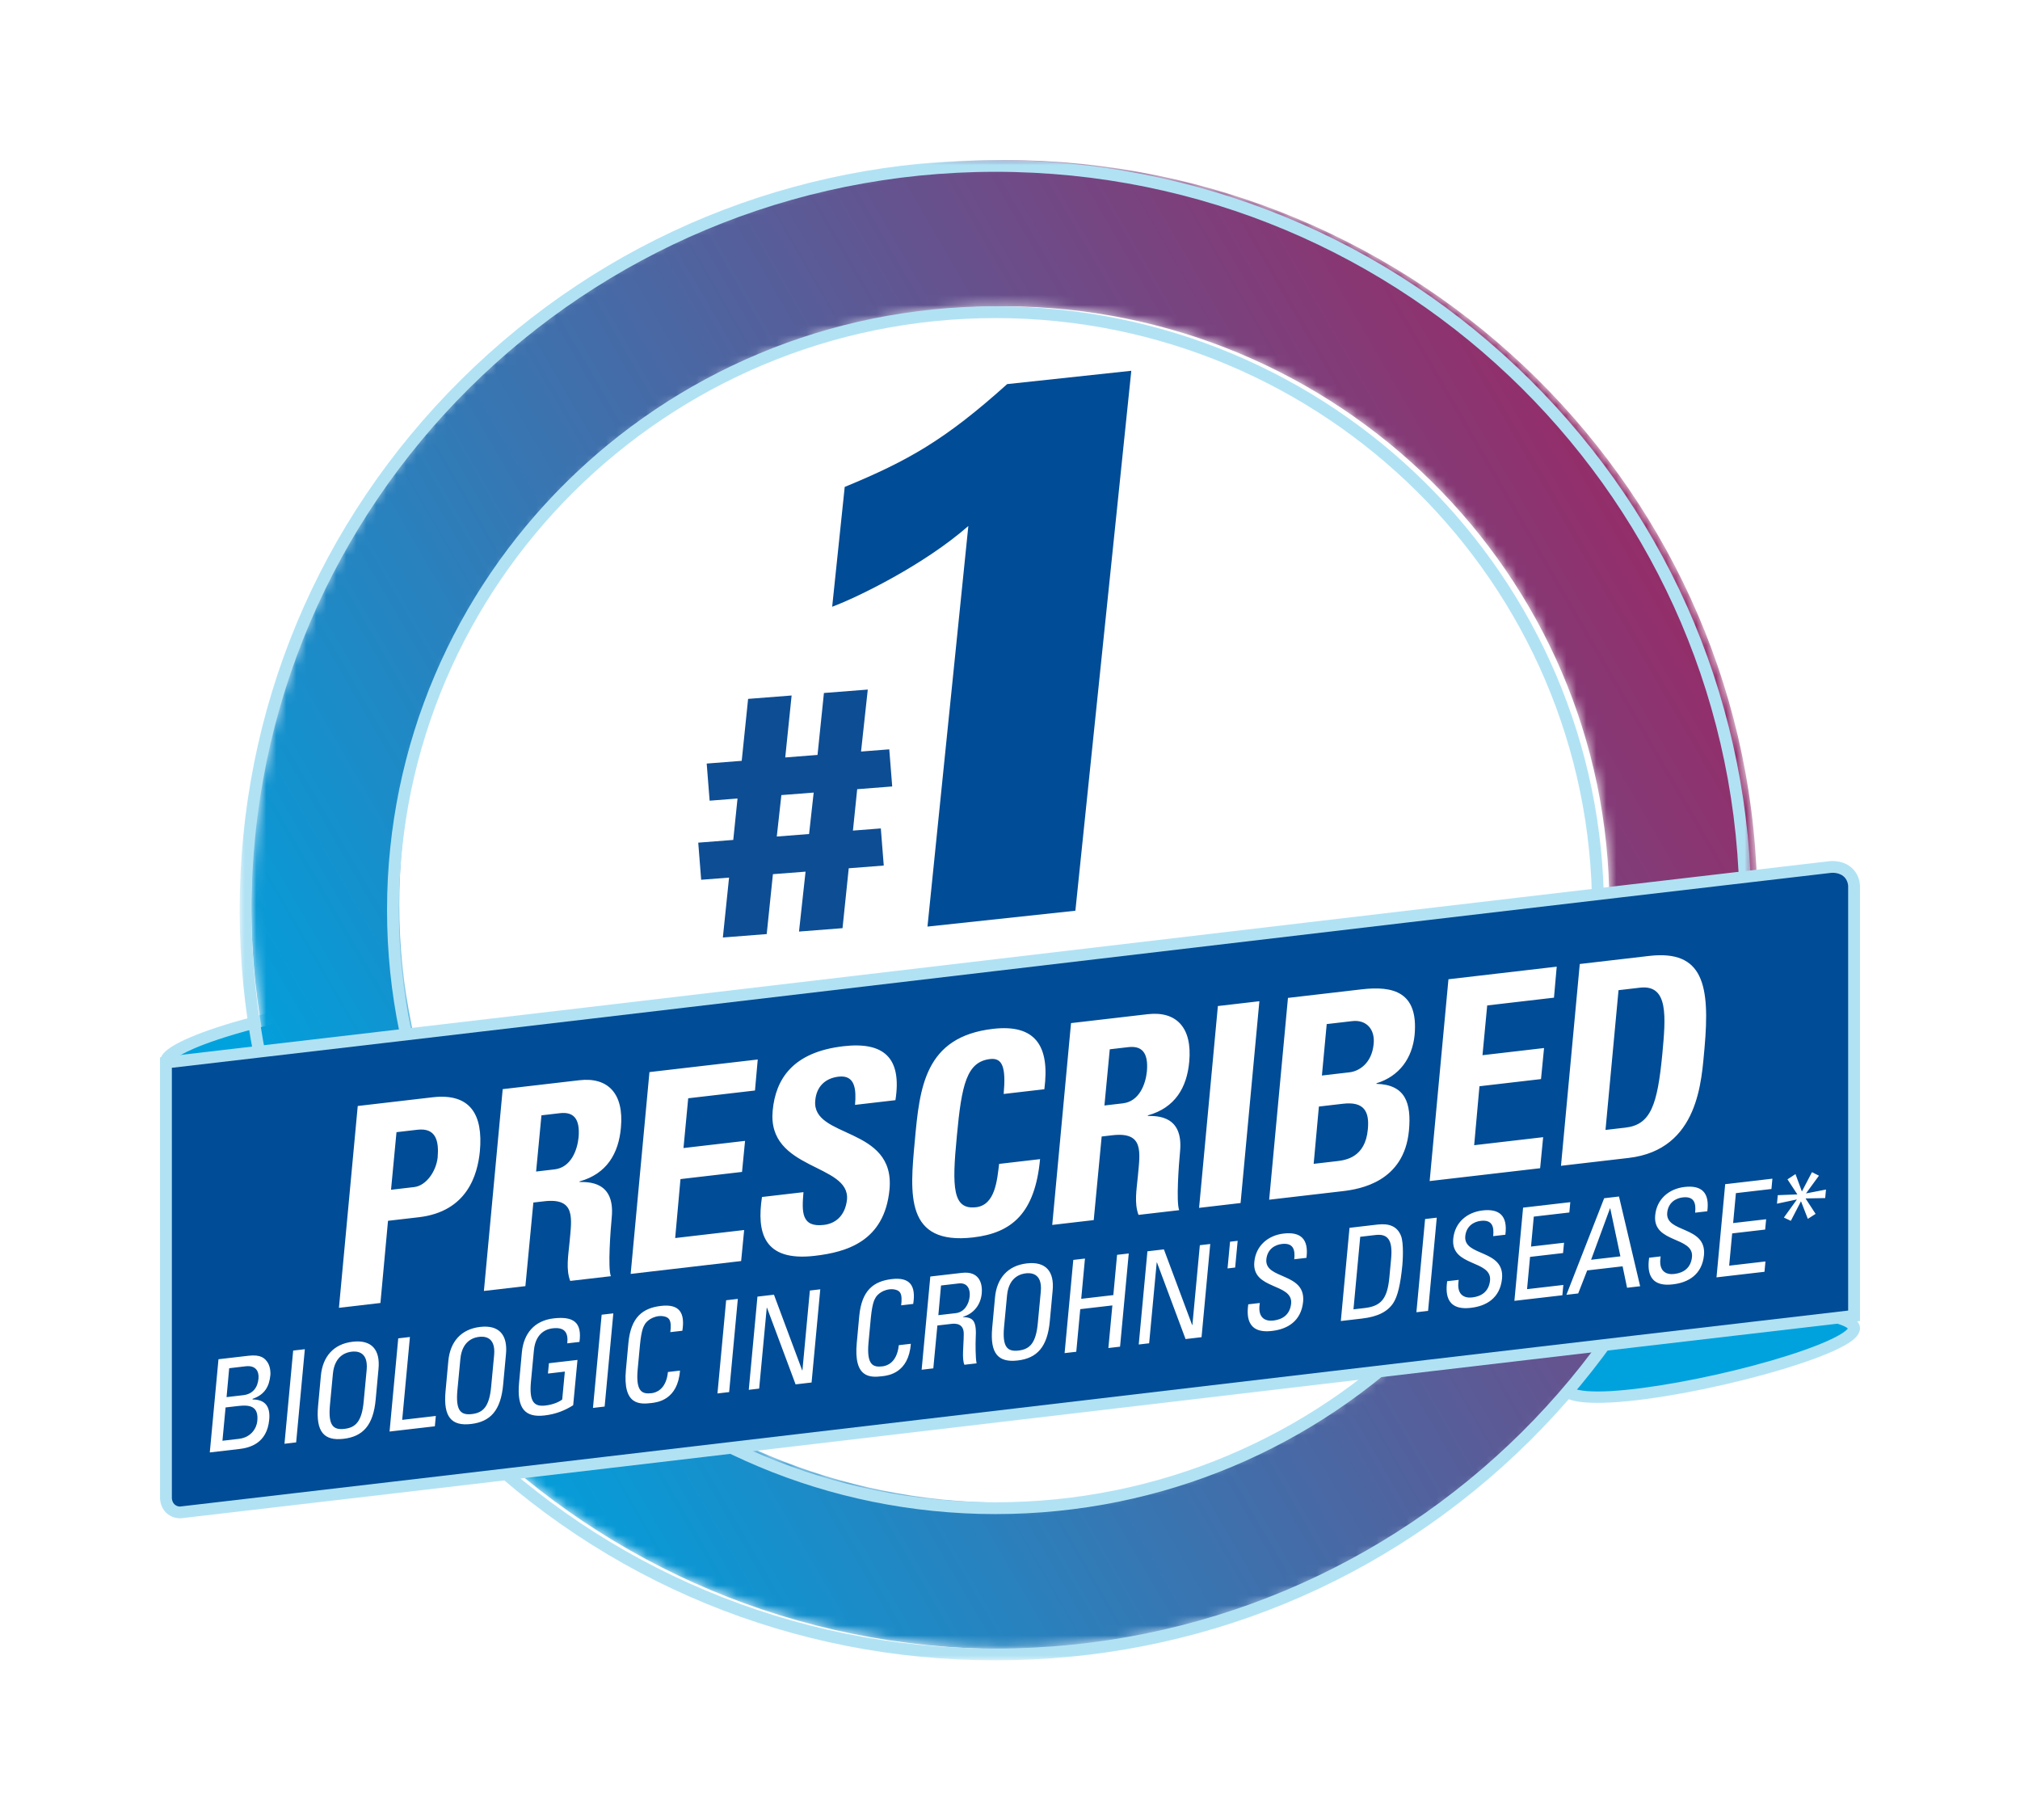
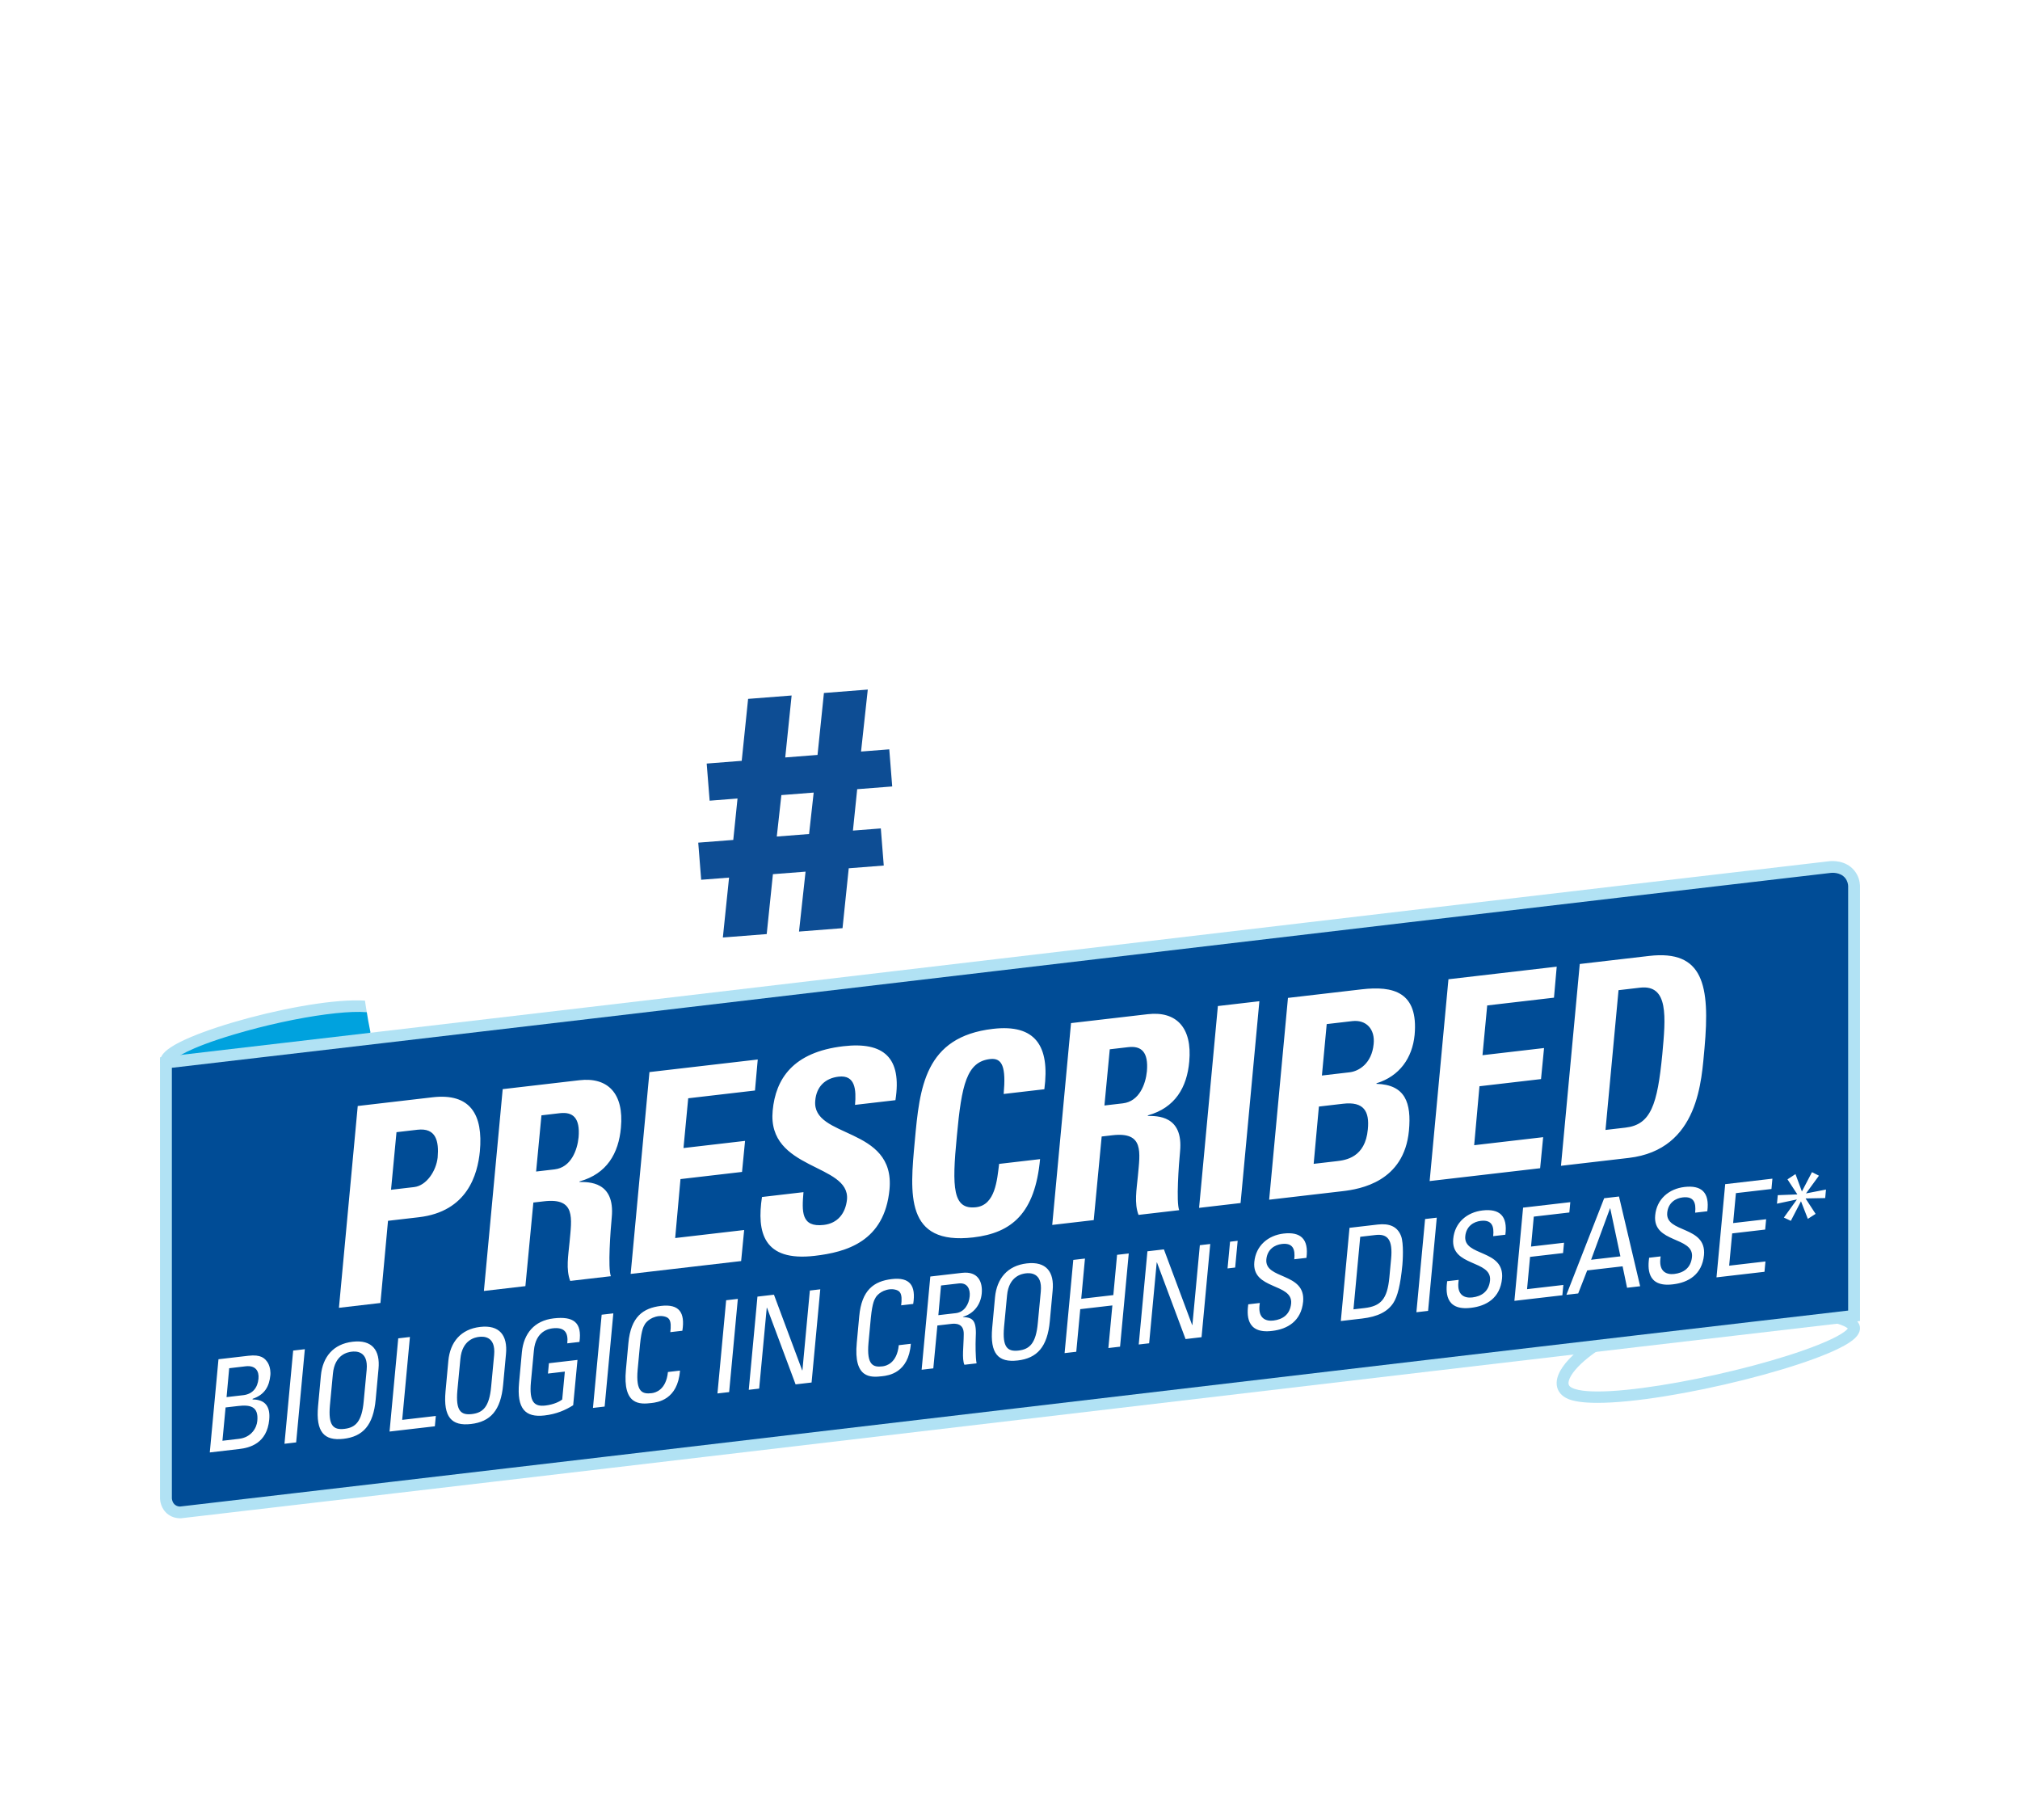
<svg xmlns="http://www.w3.org/2000/svg" xmlns:xlink="http://www.w3.org/1999/xlink" width="202px" height="182px" viewBox="0 0 202 182" version="1.1">
  <title>badge</title>
  <defs>
    <filter x="-15.0%" y="-15.0%" width="130.0%" height="134.0%" filterUnits="objectBoundingBox" id="filter-1">
      <feOffset dx="0" dy="3" in="SourceAlpha" result="shadowOffsetOuter1" />
      <feGaussianBlur stdDeviation="8" in="shadowOffsetOuter1" result="shadowBlurOuter1" />
      <feColorMatrix values="0 0 0 0 0   0 0 0 0 0   0 0 0 0 0  0 0 0 0.5 0" type="matrix" in="shadowBlurOuter1" result="shadowMatrixOuter1" />
      <feMerge>
        <feMergeNode in="shadowMatrixOuter1" />
        <feMergeNode in="SourceGraphic" />
      </feMerge>
    </filter>
-     <path d="M0,74.431 C0,115.474 33.781,148.864 75.302,148.864 L75.302,148.864 C116.824,148.864 150.604,115.474 150.604,74.431 L150.604,74.431 C150.604,33.39 116.824,0 75.302,0 L75.302,0 C33.781,0 0,33.39 0,74.431 M14.801,74.431 C14.801,41.456 41.942,14.629 75.302,14.629 L75.302,14.629 C108.663,14.629 135.804,41.456 135.804,74.431 L135.804,74.431 C135.804,107.407 108.663,134.235 75.302,134.235 L75.302,134.235 C41.942,134.235 14.801,107.407 14.801,74.431" id="path-2" />
+     <path d="M0,74.431 C0,115.474 33.781,148.864 75.302,148.864 L75.302,148.864 C116.824,148.864 150.604,115.474 150.604,74.431 L150.604,74.431 C150.604,33.39 116.824,0 75.302,0 L75.302,0 C33.781,0 0,33.39 0,74.431 M14.801,74.431 C14.801,41.456 41.942,14.629 75.302,14.629 L75.302,14.629 L135.804,74.431 C135.804,107.407 108.663,134.235 75.302,134.235 L75.302,134.235 C41.942,134.235 14.801,107.407 14.801,74.431" id="path-2" />
    <linearGradient x1="6.707%" y1="74.421%" x2="93.293%" y2="25.579%" id="linearGradient-4">
      <stop stop-color="#00A1DD" offset="0%" />
      <stop stop-color="#952D69" offset="100%" />
    </linearGradient>
-     <polygon id="path-5" points="0 0 151.174 0 151.174 150 0 150" />
  </defs>
  <g id="Layouts" stroke="none" stroke-width="1" fill="none" fill-rule="evenodd">
    <g id="Group-31" transform="translate(16, 13)" filter="url(#filter-1)">
      <g id="Group-11" transform="translate(0, 12.5)">
        <path d="M0.609,77.761 C-0.013,75.493 19.631,70.543 22.232,72.564 C23.57,73.603 20.554,76.612 16.885,78.151 C10.329,80.9 1.013,79.234 0.609,77.761" id="Fill-1" fill="#00A2DE" />
        <path d="M1.209,77.635 C2.017,78.585 10.365,80.248 16.654,77.609 C19.52,76.408 21.817,74.342 21.957,73.298 C21.98,73.13 21.927,73.074 21.866,73.026 C20.688,72.11 13.767,73.022 7.348,74.941 C2.82,76.293 1.423,77.295 1.209,77.635 M8.668,80.212 C5.39,80.212 2.515,79.636 1.171,78.988 C0.52,78.674 0.149,78.324 0.037,77.916 L0.037,77.915 C-0.2,77.05 0.778,76.405 1.1,76.194 C4.903,73.692 20.016,70.094 22.597,72.101 C23.016,72.426 23.205,72.906 23.132,73.452 C22.89,75.255 19.884,77.531 17.116,78.692 C14.462,79.805 11.422,80.212 8.668,80.212" id="Fill-3" fill="#B1E2F4" />
-         <path d="M169.365,104.117 C170.582,106.614 145.041,112.918 140.909,110.763 C138.808,109.668 142.081,106.297 146.394,104.453 C154.782,100.866 168.545,102.436 169.365,104.117" id="Fill-5" fill="#00A2DE" />
        <path d="M158.988,102.855 C154.956,102.855 150.373,103.391 146.629,104.993 C143.276,106.426 140.892,108.655 140.85,109.76 C140.843,109.917 140.88,110.084 141.185,110.243 C143.903,111.659 158.609,108.82 165.795,105.966 C168.119,105.043 168.663,104.495 168.785,104.323 C168.128,103.678 163.981,102.855 158.988,102.855 M143.75,111.756 C142.351,111.756 141.263,111.612 140.633,111.283 C139.983,110.944 139.639,110.387 139.665,109.714 C139.742,107.717 143.069,105.235 146.159,103.913 C149.853,102.334 155.17,101.536 160.737,101.722 C163.803,101.825 169.181,102.392 169.898,103.862 C170.028,104.127 170.147,104.668 169.489,105.299 C166.901,107.781 151.078,111.756 143.75,111.756" id="Fill-7" fill="#B1E2F4" />
        <path d="M145.901,62.5 C145.901,97.018 117.681,125 82.87,125 C48.06,125 19.84,97.018 19.84,62.5 C19.84,27.982 48.06,0 82.87,0 C117.681,0 145.901,27.982 145.901,62.5" id="Fill-9" fill="#FFFFFF" />
      </g>
      <g id="Group-14" transform="translate(9.127, 0)">
        <mask id="mask-3" fill="white">
          <use xlink:href="#path-2" />
        </mask>
        <g id="Clip-13" />
-         <path d="M-1.06412234e-12,74.431 C-1.06412234e-12,115.474 33.781,148.864 75.302,148.864 L75.302,148.864 C116.824,148.864 150.604,115.474 150.604,74.431 L150.604,74.431 C150.604,33.39 116.824,0 75.302,0 L75.302,0 C33.781,0 -1.06412234e-12,33.39 -1.06412234e-12,74.431 M14.801,74.431 C14.801,41.456 41.942,14.629 75.302,14.629 L75.302,14.629 C108.663,14.629 135.804,41.456 135.804,74.431 L135.804,74.431 C135.804,107.407 108.663,134.235 75.302,134.235 L75.302,134.235 C41.942,134.235 14.801,107.407 14.801,74.431" id="Fill-12" fill="url(#linearGradient-4)" mask="url(#mask-3)" />
      </g>
      <g id="Group-30">
        <g id="Group-17" transform="translate(7.964, 0)">
          <mask id="mask-6" fill="white">
            <use xlink:href="#path-5" />
          </mask>
          <g id="Clip-16" />
          <path d="M75.587,134.198 C42.689,134.198 15.926,107.642 15.926,75 C15.926,42.358 42.689,15.802 75.587,15.802 C108.484,15.802 135.248,42.358 135.248,75 C135.248,107.642 108.484,134.198 75.587,134.198 M75.587,-3.4334951e-13 C55.397,-3.4334951e-13 36.416,7.802 22.139,21.967 C7.863,36.133 1.3229629e-12,54.967 1.3229629e-12,75 C1.3229629e-12,95.033 7.863,113.867 22.139,128.033 C36.416,142.199 55.397,150 75.587,150 C95.777,150 114.758,142.199 129.035,128.033 C143.311,113.867 151.174,95.033 151.174,75 C151.174,54.967 143.311,36.133 129.035,21.967 C114.758,7.802 95.777,-3.4334951e-13 75.587,-3.4334951e-13 M75.587,135.375 C109.192,135.375 136.434,108.344 136.434,75 C136.434,41.656 109.192,14.625 75.587,14.625 C41.982,14.625 14.74,41.656 14.74,75 C14.74,108.344 41.982,135.375 75.587,135.375 M75.587,1.176 C116.677,1.176 149.988,34.228 149.988,75 C149.988,115.772 116.677,148.824 75.587,148.824 C34.497,148.824 1.186,115.772 1.186,75 C1.186,34.228 34.497,1.176 75.587,1.176" id="Fill-15" fill="#B1E2F4" mask="url(#mask-6)" />
        </g>
        <path d="M169.408,115.552 C111.713,122.271 59.73,128.492 2.036,135.211 C1.898,135.212 1.527,135.198 1.177,134.944 C0.63,134.547 0.598,133.9 0.595,133.814 C0.593,120.488 0.593,103.56 0.593,90.234 C57.977,83.551 109.649,77.367 167.033,70.684 C167.121,70.673 168.288,70.557 168.981,71.418 C169.342,71.867 169.397,72.361 169.408,72.576 L169.408,115.552 Z" id="Fill-18" fill="#004C96" />
        <path d="M1.186,90.758 L1.188,133.814 C1.189,133.815 1.204,134.235 1.528,134.469 C1.701,134.596 1.89,134.62 2.001,134.622 C30.87,131.26 58.767,127.969 85.747,124.786 C112.515,121.628 140.186,118.364 168.815,115.029 L168.815,72.575 C168.805,72.386 168.746,72.068 168.518,71.786 C168.023,71.17 167.139,71.265 167.101,71.269 C138.373,74.614 110.617,77.889 83.775,81.056 C57.165,84.195 29.654,87.441 1.186,90.758 L1.186,90.758 Z M2.016,135.798 C1.755,135.798 1.277,135.746 0.827,135.419 C0.07,134.869 0.008,134 0.003,133.831 L0,89.711 L0.524,89.65 C29.177,86.313 56.862,83.047 83.635,79.888 C110.477,76.721 138.234,73.446 166.964,70.1 C167.125,70.082 168.559,69.952 169.444,71.051 C169.871,71.58 169.981,72.158 170,72.548 L170,116.075 L169.476,116.136 C140.663,119.492 112.817,122.777 85.887,125.954 C58.897,129.139 30.986,132.431 2.105,135.795 L2.044,135.798 L2.016,135.798 Z" id="Fill-20" fill="#B1E2F4" />
        <path d="M144.55,96.97 L146.556,96.737 C149.085,96.443 149.742,94.459 150.231,89.399 C150.572,85.683 150.882,82.412 147.996,82.747 L145.853,82.997 L144.55,96.97 Z M141.977,80.379 L148.903,79.574 C154.344,78.941 155.017,82.512 154.45,88.797 C154.147,91.901 153.949,98.945 146.859,99.77 L140.098,100.556 L141.977,80.379 Z M126.965,102.082 L128.845,81.905 L139.672,80.646 L139.398,83.746 L132.72,84.523 L132.249,89.498 L138.405,88.782 L138.102,91.886 L131.946,92.602 L131.417,98.496 L138.315,97.694 L138.013,100.798 L126.965,102.082 Z M116.191,91.529 L118.967,91.206 C119.874,91.1 121.177,90.34 121.364,88.384 C121.523,86.901 120.628,85.927 119.226,86.09 L116.671,86.387 L116.191,91.529 Z M115.367,100.36 L117.676,100.092 C118.556,99.99 120.531,99.732 120.783,96.91 C120.961,95.12 120.396,94.108 118.307,94.351 L115.889,94.632 L115.367,100.36 Z M110.916,103.946 L112.796,83.769 L120.161,82.913 C123.321,82.546 125.846,83.163 125.462,87.465 C125.235,89.786 123.944,91.595 121.66,92.303 L121.639,92.361 C124.545,92.438 125.151,94.274 124.894,97.041 C124.411,102.156 120.012,102.889 118.254,103.093 L110.916,103.946 Z M103.908,104.761 L105.788,84.583 L109.938,84.101 L108.058,104.278 L103.908,104.761 Z M94.443,94.526 L96.285,94.311 C97.934,94.12 98.565,92.387 98.691,91.101 C98.854,89.175 98.138,88.539 96.819,88.693 L94.977,88.907 L94.443,94.526 Z M93.373,105.984 L89.223,106.467 L91.102,86.289 L98.77,85.398 C101.601,85.069 103.243,86.702 102.924,90.14 C102.698,92.709 101.519,94.753 98.794,95.512 L98.773,95.57 C99.666,95.577 102.357,95.486 102.006,99.12 C101.88,100.406 101.603,104.198 101.919,104.991 L97.852,105.463 C97.408,104.298 97.663,102.915 97.786,101.6 C98.003,99.198 98.428,97.131 95.24,97.501 L94.168,97.626 L93.373,105.984 Z M75.479,98.084 C75.964,92.748 76.45,87.66 83.292,86.864 C87.525,86.372 89.008,88.55 88.435,92.901 L84.367,93.374 C84.608,90.692 84.245,89.739 83.008,89.882 C80.673,90.155 80.16,92.425 79.684,97.595 C79.181,102.767 79.274,104.968 81.609,104.697 C83.533,104.473 83.711,101.964 83.912,100.365 L88.007,99.889 C87.501,105.283 85.2,107.265 81.325,107.715 C74.482,108.511 74.989,103.365 75.479,98.084 L75.479,98.084 Z M65.463,109.558 C60.323,110.155 59.666,107.191 60.198,103.674 L64.348,103.191 C64.186,105.118 64.098,106.732 66.379,106.466 C67.78,106.303 68.553,105.301 68.699,103.929 C69.022,100.298 60.696,101.046 61.268,95.036 C61.563,91.877 63.28,89.189 68.337,88.601 C72.377,88.132 74.21,89.743 73.543,93.995 L69.503,94.464 C69.631,92.957 69.537,91.447 67.86,91.642 C66.513,91.799 65.638,92.647 65.525,94.042 C65.169,97.871 73.54,96.566 72.951,102.91 C72.455,108.136 68.624,109.19 65.463,109.558 L65.463,109.558 Z M47.066,111.364 L48.945,91.186 L59.774,89.928 L59.498,93.028 L52.821,93.805 L52.349,98.78 L58.506,98.064 L58.203,101.168 L52.048,101.884 L51.518,107.778 L58.416,106.976 L58.114,110.079 L47.066,111.364 Z M37.611,101.128 L39.453,100.914 C41.102,100.722 41.732,98.99 41.859,97.704 C42.022,95.778 41.306,95.142 39.987,95.295 L38.145,95.51 L37.611,101.128 Z M36.54,112.587 L32.39,113.069 L34.27,92.891 L41.938,92 C44.768,91.671 46.411,93.305 46.092,96.741 C45.866,99.311 44.687,101.356 41.962,102.115 L41.941,102.173 C42.834,102.179 45.525,102.088 45.174,105.722 C45.048,107.008 44.771,110.8 45.087,111.593 L41.021,112.065 C40.576,110.901 40.831,109.517 40.954,108.204 C41.172,105.8 41.596,103.733 38.409,104.104 L37.336,104.228 L36.54,112.587 Z M23.103,102.952 L25.412,102.683 C26.649,102.54 27.618,101.073 27.765,99.728 C27.905,98.082 27.606,96.734 25.738,96.951 L23.649,97.194 L23.103,102.952 Z M19.774,94.576 L27.25,93.706 C31.041,93.266 32.329,95.438 31.985,99.127 C31.754,101.42 30.744,105.132 25.88,105.698 L22.801,106.055 L22.044,114.271 L17.894,114.753 L19.774,94.576 Z" id="Fill-22" fill="#FFFFFF" />
        <path d="M164.555,103.819 L165.56,105.362 L164.784,105.861 L164.099,104.102 L163.083,106.059 L162.388,105.731 L163.693,103.92 L161.697,104.343 L161.777,103.491 L163.737,103.417 L162.748,101.91 L163.548,101.383 L164.19,103.122 L165.197,101.191 L165.895,101.544 L164.599,103.317 L166.599,102.93 L166.519,103.782 L164.555,103.819 Z M155.65,111.709 L156.519,102.391 L161.241,101.842 L161.145,102.875 L157.591,103.288 L157.313,106.281 L160.614,105.899 L160.516,106.931 L157.217,107.315 L156.916,110.541 L160.545,110.119 L160.449,111.152 L155.65,111.709 Z M150.066,109.613 L150.033,109.885 C149.913,111.15 150.669,111.458 151.418,111.371 C152.345,111.264 153.086,110.782 153.199,109.671 C153.393,107.605 149.256,108.316 149.518,105.515 C149.671,103.864 150.915,102.851 152.45,102.672 C154.126,102.478 154.983,103.195 154.731,105.101 L153.514,105.242 C153.624,104.221 153.369,103.587 152.265,103.715 C151.567,103.797 150.821,104.24 150.722,105.247 C150.526,107.299 154.668,106.526 154.399,109.481 C154.206,111.443 152.819,112.23 151.308,112.405 C148.596,112.746 148.798,110.642 148.911,109.747 L150.066,109.613 Z M145.024,104.813 L144.999,104.815 L143.109,109.95 L146.04,109.609 L145.024,104.813 Z M144.416,103.798 L145.9,103.625 L148.015,112.597 L146.707,112.749 L146.26,110.605 L142.719,111.016 L141.82,113.317 L140.641,113.454 L144.416,103.798 Z M135.44,114.057 L136.309,104.739 L141.03,104.191 L140.934,105.223 L137.379,105.636 L137.102,108.63 L140.403,108.247 L140.306,109.279 L137.005,109.663 L136.705,112.889 L140.334,112.468 L140.237,113.5 L135.44,114.057 Z M129.87,111.96 L129.839,112.232 C129.717,113.496 130.474,113.804 131.223,113.717 C132.15,113.61 132.891,113.128 133.004,112.017 C133.197,109.952 129.062,110.662 129.323,107.861 C129.475,106.209 130.72,105.197 132.256,105.018 C133.931,104.824 134.788,105.541 134.536,107.447 L133.318,107.589 C133.429,106.567 133.174,105.933 132.07,106.061 C131.372,106.142 130.626,106.587 130.527,107.593 C130.331,109.646 134.473,108.871 134.204,111.826 C134.012,113.79 132.625,114.576 131.114,114.752 C128.401,115.092 128.603,112.988 128.716,112.094 L129.87,111.96 Z M126.808,115.061 L125.64,115.196 L126.509,105.878 L127.677,105.741 L126.808,115.061 Z M119.347,114.906 L120.451,114.778 C122.075,114.589 122.727,113.9 122.935,111.732 L123.112,109.847 C123.288,107.963 122.776,107.333 121.558,107.474 L120.022,107.653 L119.347,114.906 Z M118.951,106.756 L121.768,106.428 C122.937,106.293 123.735,106.621 124.102,107.562 C124.397,108.306 124.268,110.16 124.239,110.456 C124.048,112.445 123.761,113.614 123.326,114.278 C122.758,115.135 121.788,115.644 120.189,115.829 L118.082,116.074 L118.951,106.756 Z M109.98,114.271 L109.947,114.542 C109.827,115.808 110.584,116.115 111.333,116.028 C112.259,115.92 112.999,115.439 113.113,114.328 C113.308,112.263 109.171,112.973 109.432,110.173 C109.585,108.52 110.829,107.508 112.364,107.329 C114.04,107.135 114.897,107.852 114.645,109.759 L113.427,109.9 C113.538,108.878 113.283,108.244 112.179,108.372 C111.481,108.453 110.736,108.897 110.635,109.904 C110.44,111.958 114.582,111.182 114.313,114.137 C114.12,116.1 112.733,116.886 111.223,117.062 C108.51,117.403 108.712,115.298 108.825,114.405 L109.98,114.271 Z M107.005,108.144 L107.766,108.055 L107.516,110.727 L106.754,110.816 L107.005,108.144 Z M105.024,108.373 L104.155,117.691 L102.556,117.878 L99.697,110.218 L99.671,110.221 L98.914,118.301 L97.873,118.421 L98.742,109.103 L100.391,108.912 L103.214,116.473 L103.239,116.47 L103.984,108.494 L105.024,108.373 Z M90.46,119.283 L91.329,109.964 L92.496,109.829 L92.122,113.855 L95.333,113.482 L95.707,109.456 L96.875,109.321 L96.006,118.639 L94.838,118.774 L95.237,114.515 L92.025,114.888 L91.627,119.148 L90.46,119.283 Z M87.782,116.275 L88.08,113.125 C88.261,111.176 86.946,111.265 86.579,111.308 C86.21,111.351 84.885,111.568 84.704,113.517 L84.406,116.667 C84.221,118.705 84.751,119.154 85.855,119.026 C86.959,118.898 87.597,118.312 87.782,116.275 L87.782,116.275 Z M83.22,116.753 L83.502,113.695 C83.681,111.836 84.738,110.538 86.68,110.313 C88.622,110.088 89.444,111.166 89.264,113.026 L88.982,116.084 C88.746,118.665 87.709,119.794 85.767,120.02 C83.824,120.245 82.984,119.334 83.22,116.753 L83.22,116.753 Z M77.835,115.489 L79.586,115.286 C80.424,115.189 80.898,114.406 80.97,113.593 C81.032,112.922 80.767,112.213 79.867,112.318 L78.102,112.522 L77.835,115.489 Z M77.738,116.522 L77.331,120.808 L76.163,120.944 L77.031,111.625 L80.192,111.259 C81.816,111.07 82.28,112.164 82.173,113.326 C82.071,114.423 81.394,115.332 80.299,115.65 L80.302,115.676 C81.336,115.722 81.683,116.039 81.568,117.903 C81.551,118.301 81.54,119.744 81.659,120.306 L80.44,120.447 C80.175,119.84 80.366,118.617 80.375,117.39 C80.396,116.264 79.502,116.317 79.109,116.363 L77.738,116.522 Z M74.116,114.505 C74.181,113.973 74.197,113.448 73.972,113.181 C73.761,112.912 73.228,112.872 72.986,112.9 C72.022,113.011 71.582,113.649 71.535,113.783 C71.483,113.892 71.243,114.149 71.084,115.751 L70.851,118.242 C70.644,120.525 71.348,120.712 72.249,120.607 C72.605,120.566 73.694,120.312 73.878,118.49 L75.084,118.35 C74.864,121.286 72.82,121.524 72.224,121.593 C71.082,121.726 69.334,121.852 69.679,118.237 L69.922,115.605 C70.165,112.972 71.386,112.09 73.188,111.88 C75.003,111.669 75.609,112.544 75.321,114.365 L74.116,114.505 Z M66.027,112.904 L65.158,122.222 L63.559,122.408 L60.701,114.749 L60.674,114.752 L59.916,122.831 L58.876,122.952 L59.745,113.634 L61.395,113.442 L64.217,121.004 L64.243,121.001 L64.986,113.025 L66.027,112.904 Z M56.914,123.18 L55.746,123.316 L56.615,113.997 L57.783,113.862 L56.914,123.18 Z M51.031,117.186 C51.098,116.655 51.112,116.13 50.888,115.862 C50.676,115.593 50.144,115.553 49.902,115.581 C48.938,115.693 48.498,116.331 48.45,116.465 C48.398,116.573 48.159,116.831 48,118.432 L47.767,120.923 C47.559,123.206 48.264,123.393 49.165,123.288 C49.52,123.247 50.609,122.993 50.794,121.171 L51.999,121.031 C51.779,123.968 49.736,124.205 49.14,124.274 C47.997,124.407 46.25,124.533 46.595,120.919 L46.838,118.287 C47.08,115.653 48.302,114.772 50.104,114.562 C51.918,114.351 52.524,115.226 52.236,117.047 L51.031,117.186 Z M44.464,124.626 L43.297,124.762 L44.166,115.443 L45.333,115.308 L44.464,124.626 Z M40.729,118.306 C40.844,117.208 40.445,116.667 39.265,116.804 C38.898,116.848 37.572,117.065 37.39,119.013 L37.093,122.163 C36.908,124.201 37.438,124.65 38.542,124.523 C39.379,124.425 39.962,124.128 40.221,123.919 L40.484,121.131 L38.796,121.327 L38.892,120.294 L41.748,119.963 L41.318,124.494 C40.527,124.994 39.634,125.379 38.453,125.516 C36.511,125.741 35.671,124.831 35.907,122.25 L36.188,119.192 C36.368,117.333 37.424,116.035 39.366,115.809 C41.346,115.58 42.218,116.206 41.947,118.165 L40.729,118.306 Z M33.116,122.626 L33.413,119.476 C33.594,117.527 32.28,117.615 31.911,117.659 C31.544,117.701 30.218,117.919 30.037,119.868 L29.738,123.017 C29.555,125.056 30.084,125.505 31.188,125.377 C32.293,125.248 32.931,124.664 33.116,122.626 L33.116,122.626 Z M28.553,123.104 L28.835,120.046 C29.015,118.186 30.072,116.889 32.013,116.664 C33.955,116.438 34.777,117.517 34.598,119.377 L34.315,122.435 C34.079,125.016 33.042,126.144 31.1,126.37 C29.158,126.596 28.317,125.684 28.553,123.104 L28.553,123.104 Z M22.955,127.125 L23.824,117.806 L24.992,117.671 L24.219,125.957 L27.582,125.566 L27.486,126.599 L22.955,127.125 Z M20.369,124.107 L20.666,120.957 C20.848,119.008 19.533,119.097 19.166,119.14 C18.797,119.183 17.473,119.4 17.29,121.349 L16.993,124.499 C16.808,126.536 17.338,126.986 18.442,126.857 C19.546,126.729 20.185,126.144 20.369,124.107 L20.369,124.107 Z M15.806,124.585 L16.089,121.526 C16.268,119.668 17.324,118.37 19.266,118.145 C21.209,117.919 22.03,118.998 21.851,120.858 L21.569,123.916 C21.333,126.496 20.295,127.626 18.353,127.851 C16.412,128.077 15.57,127.166 15.806,124.585 L15.806,124.585 Z M13.615,128.21 L12.448,128.346 L13.317,119.028 L14.484,118.892 L13.615,128.21 Z M6.656,123.682 L8.356,123.485 C9.268,123.366 9.761,122.747 9.848,121.843 C9.924,121.069 9.547,120.487 8.569,120.6 L6.919,120.793 L6.656,123.682 Z M6.244,128.045 L7.894,127.853 C9.138,127.709 9.669,126.754 9.73,126.07 C9.875,124.585 8.995,124.432 7.802,124.571 L6.558,124.715 L6.244,128.045 Z M4.979,129.213 L5.848,119.895 L8.831,119.548 C10.101,119.401 10.494,119.789 10.794,120.265 C11.056,120.733 11.056,121.282 11.039,121.463 C10.931,122.624 10.461,123.445 9.262,123.852 L9.257,123.917 C10.543,123.92 11.042,124.653 10.922,125.931 C10.703,128.319 8.965,128.75 7.924,128.871 L4.979,129.213 Z" id="Fill-24" fill="#FFFFFF" />
-         <path d="M80.835,36.587 C76.449,40.442 69.825,43.69 67.218,44.662 L68.472,32.682 C74.777,30.083 78.503,27.992 84.717,22.402 L97.13,21.07 L91.538,75.053 L76.748,76.639 L80.835,36.587 Z" id="Fill-26" fill="#004C96" />
        <path d="M64.908,67.384 L65.368,63.241 L62.137,63.493 L61.678,67.636 L64.908,67.384 Z M53.824,68.248 L57.327,67.975 L57.752,63.834 L54.964,64.052 L54.669,60.34 L58.172,60.067 L58.811,53.874 L63.162,53.535 L62.524,59.729 L65.753,59.477 L66.393,53.284 L70.778,52.942 L70.105,59.138 L72.927,58.918 L73.221,62.629 L69.719,62.902 L69.294,67.042 L72.082,66.825 L72.376,70.536 L68.874,70.809 L68.253,76.797 L63.901,77.136 L64.556,71.146 L61.292,71.399 L60.671,77.388 L56.286,77.73 L56.906,71.741 L54.118,71.958 L53.824,68.248 Z" id="Fill-28" fill="#0D4D94" />
      </g>
    </g>
  </g>
</svg>